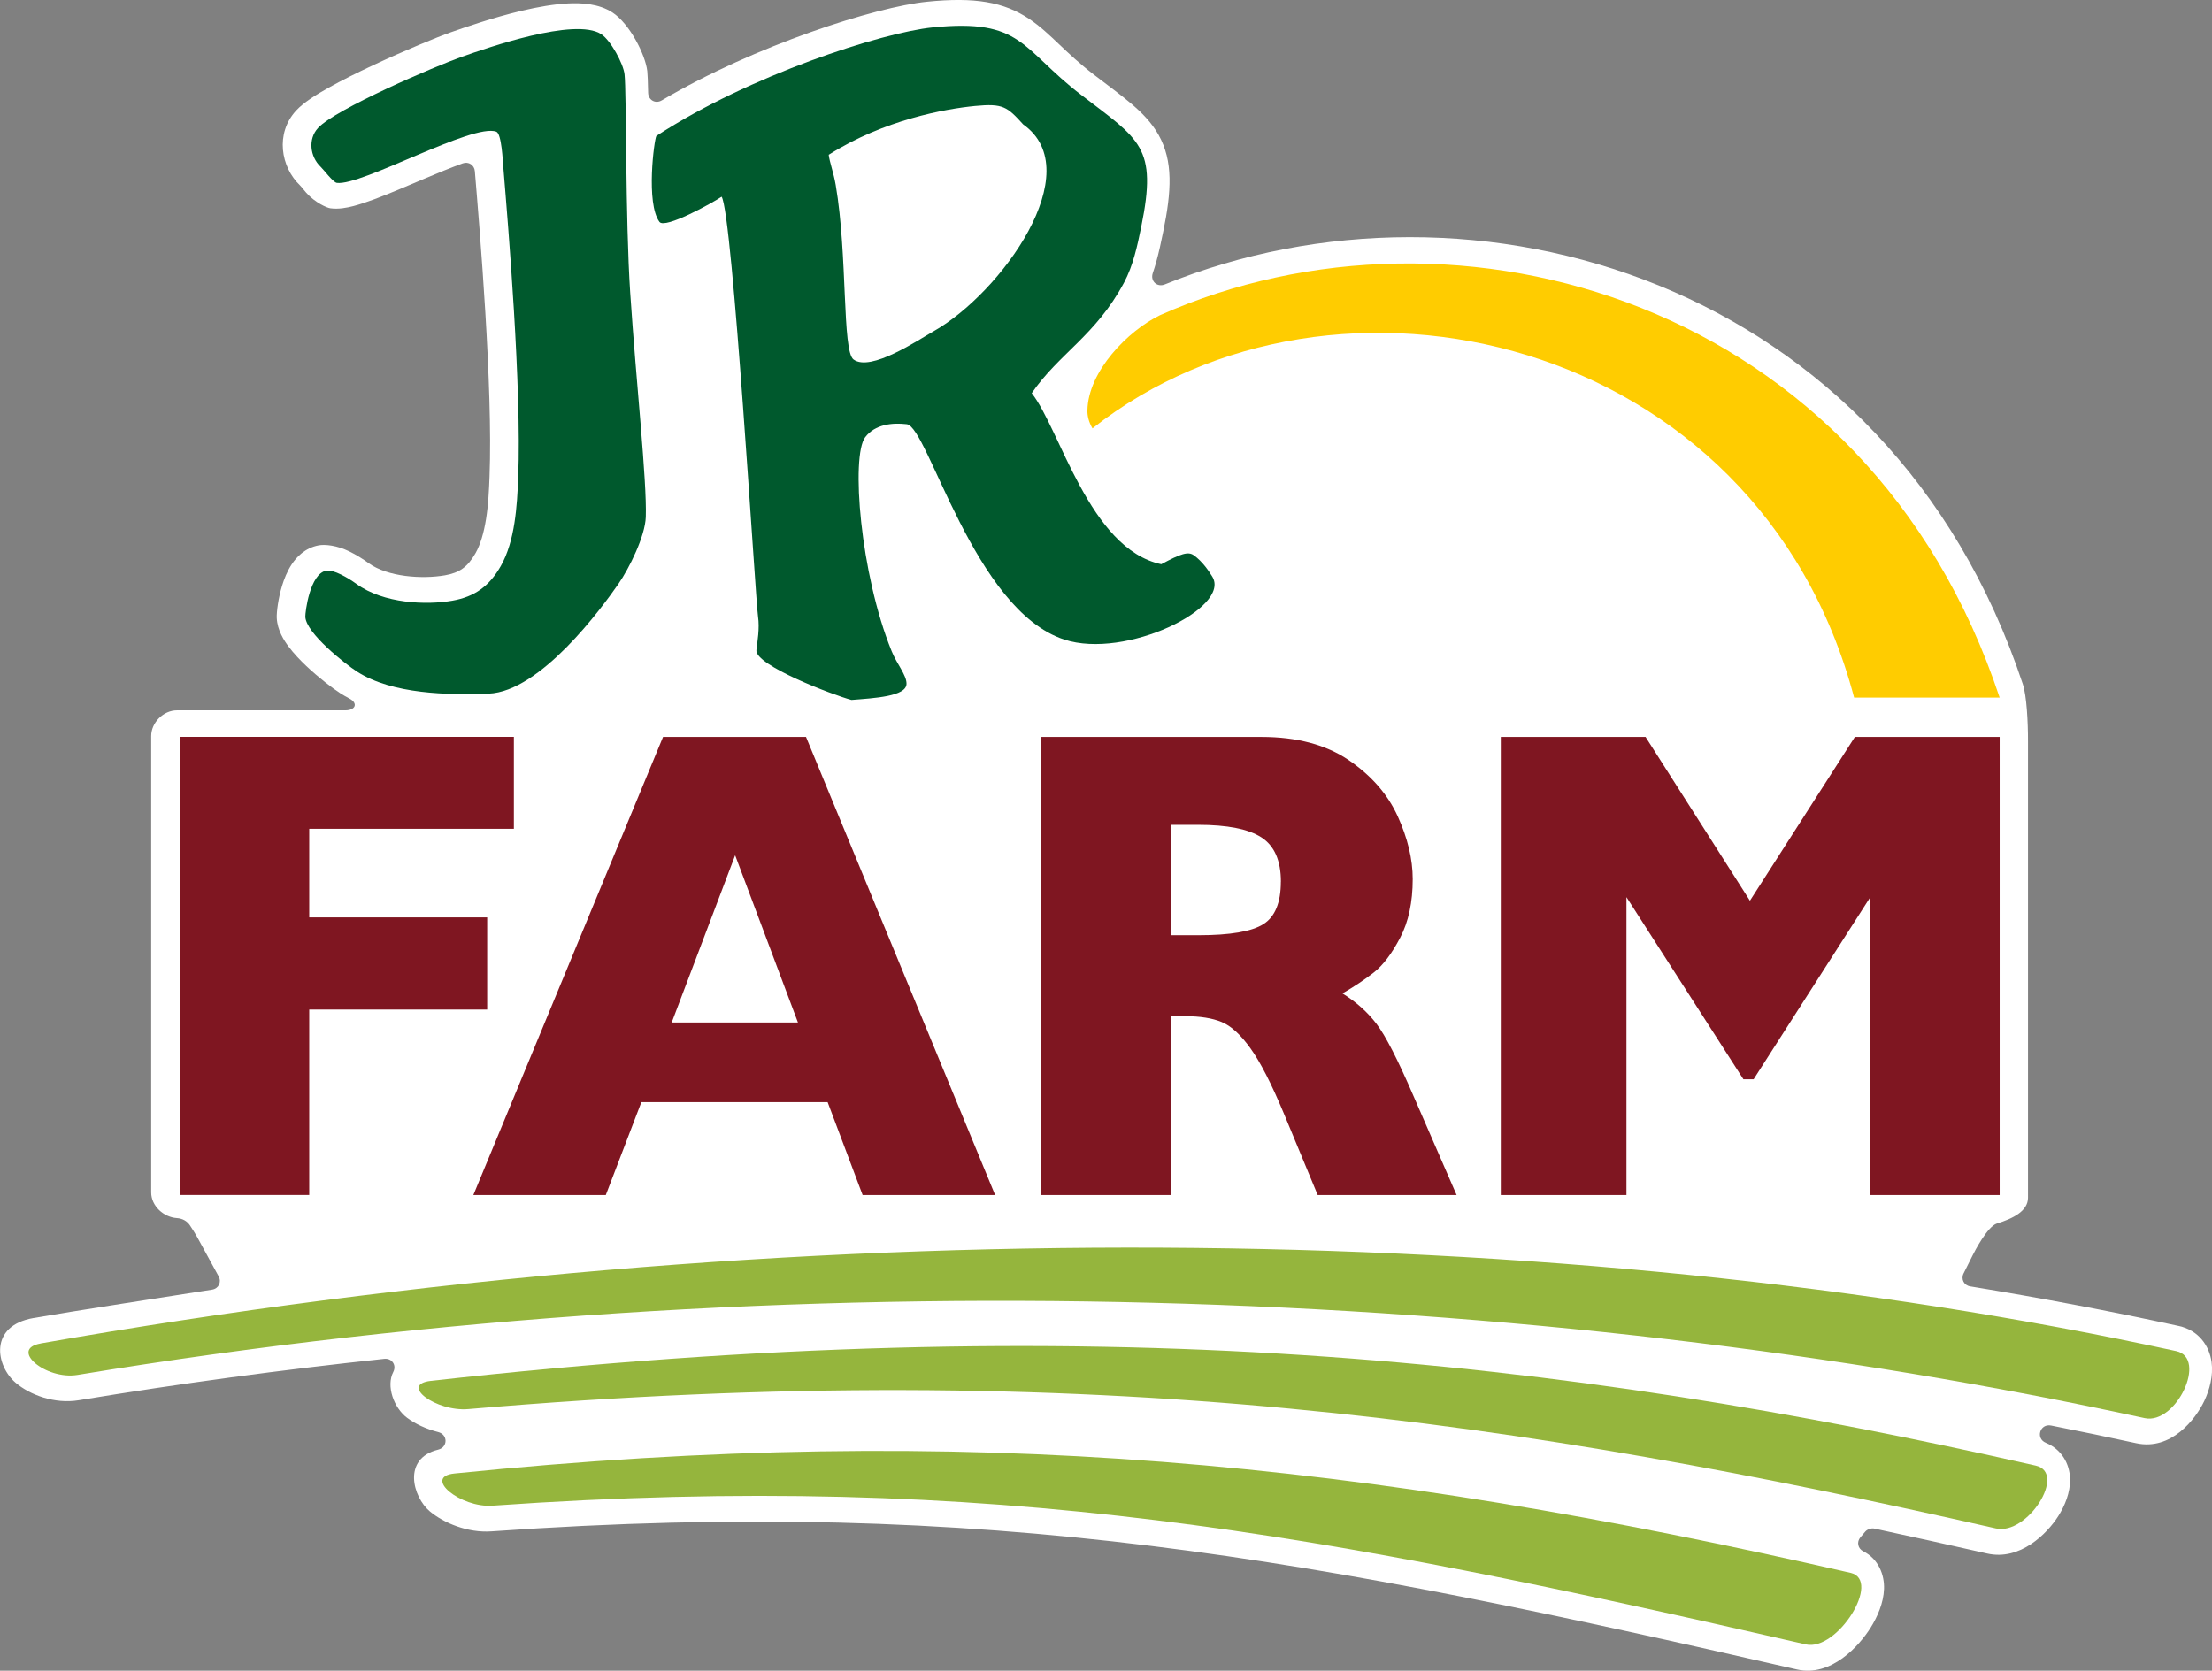
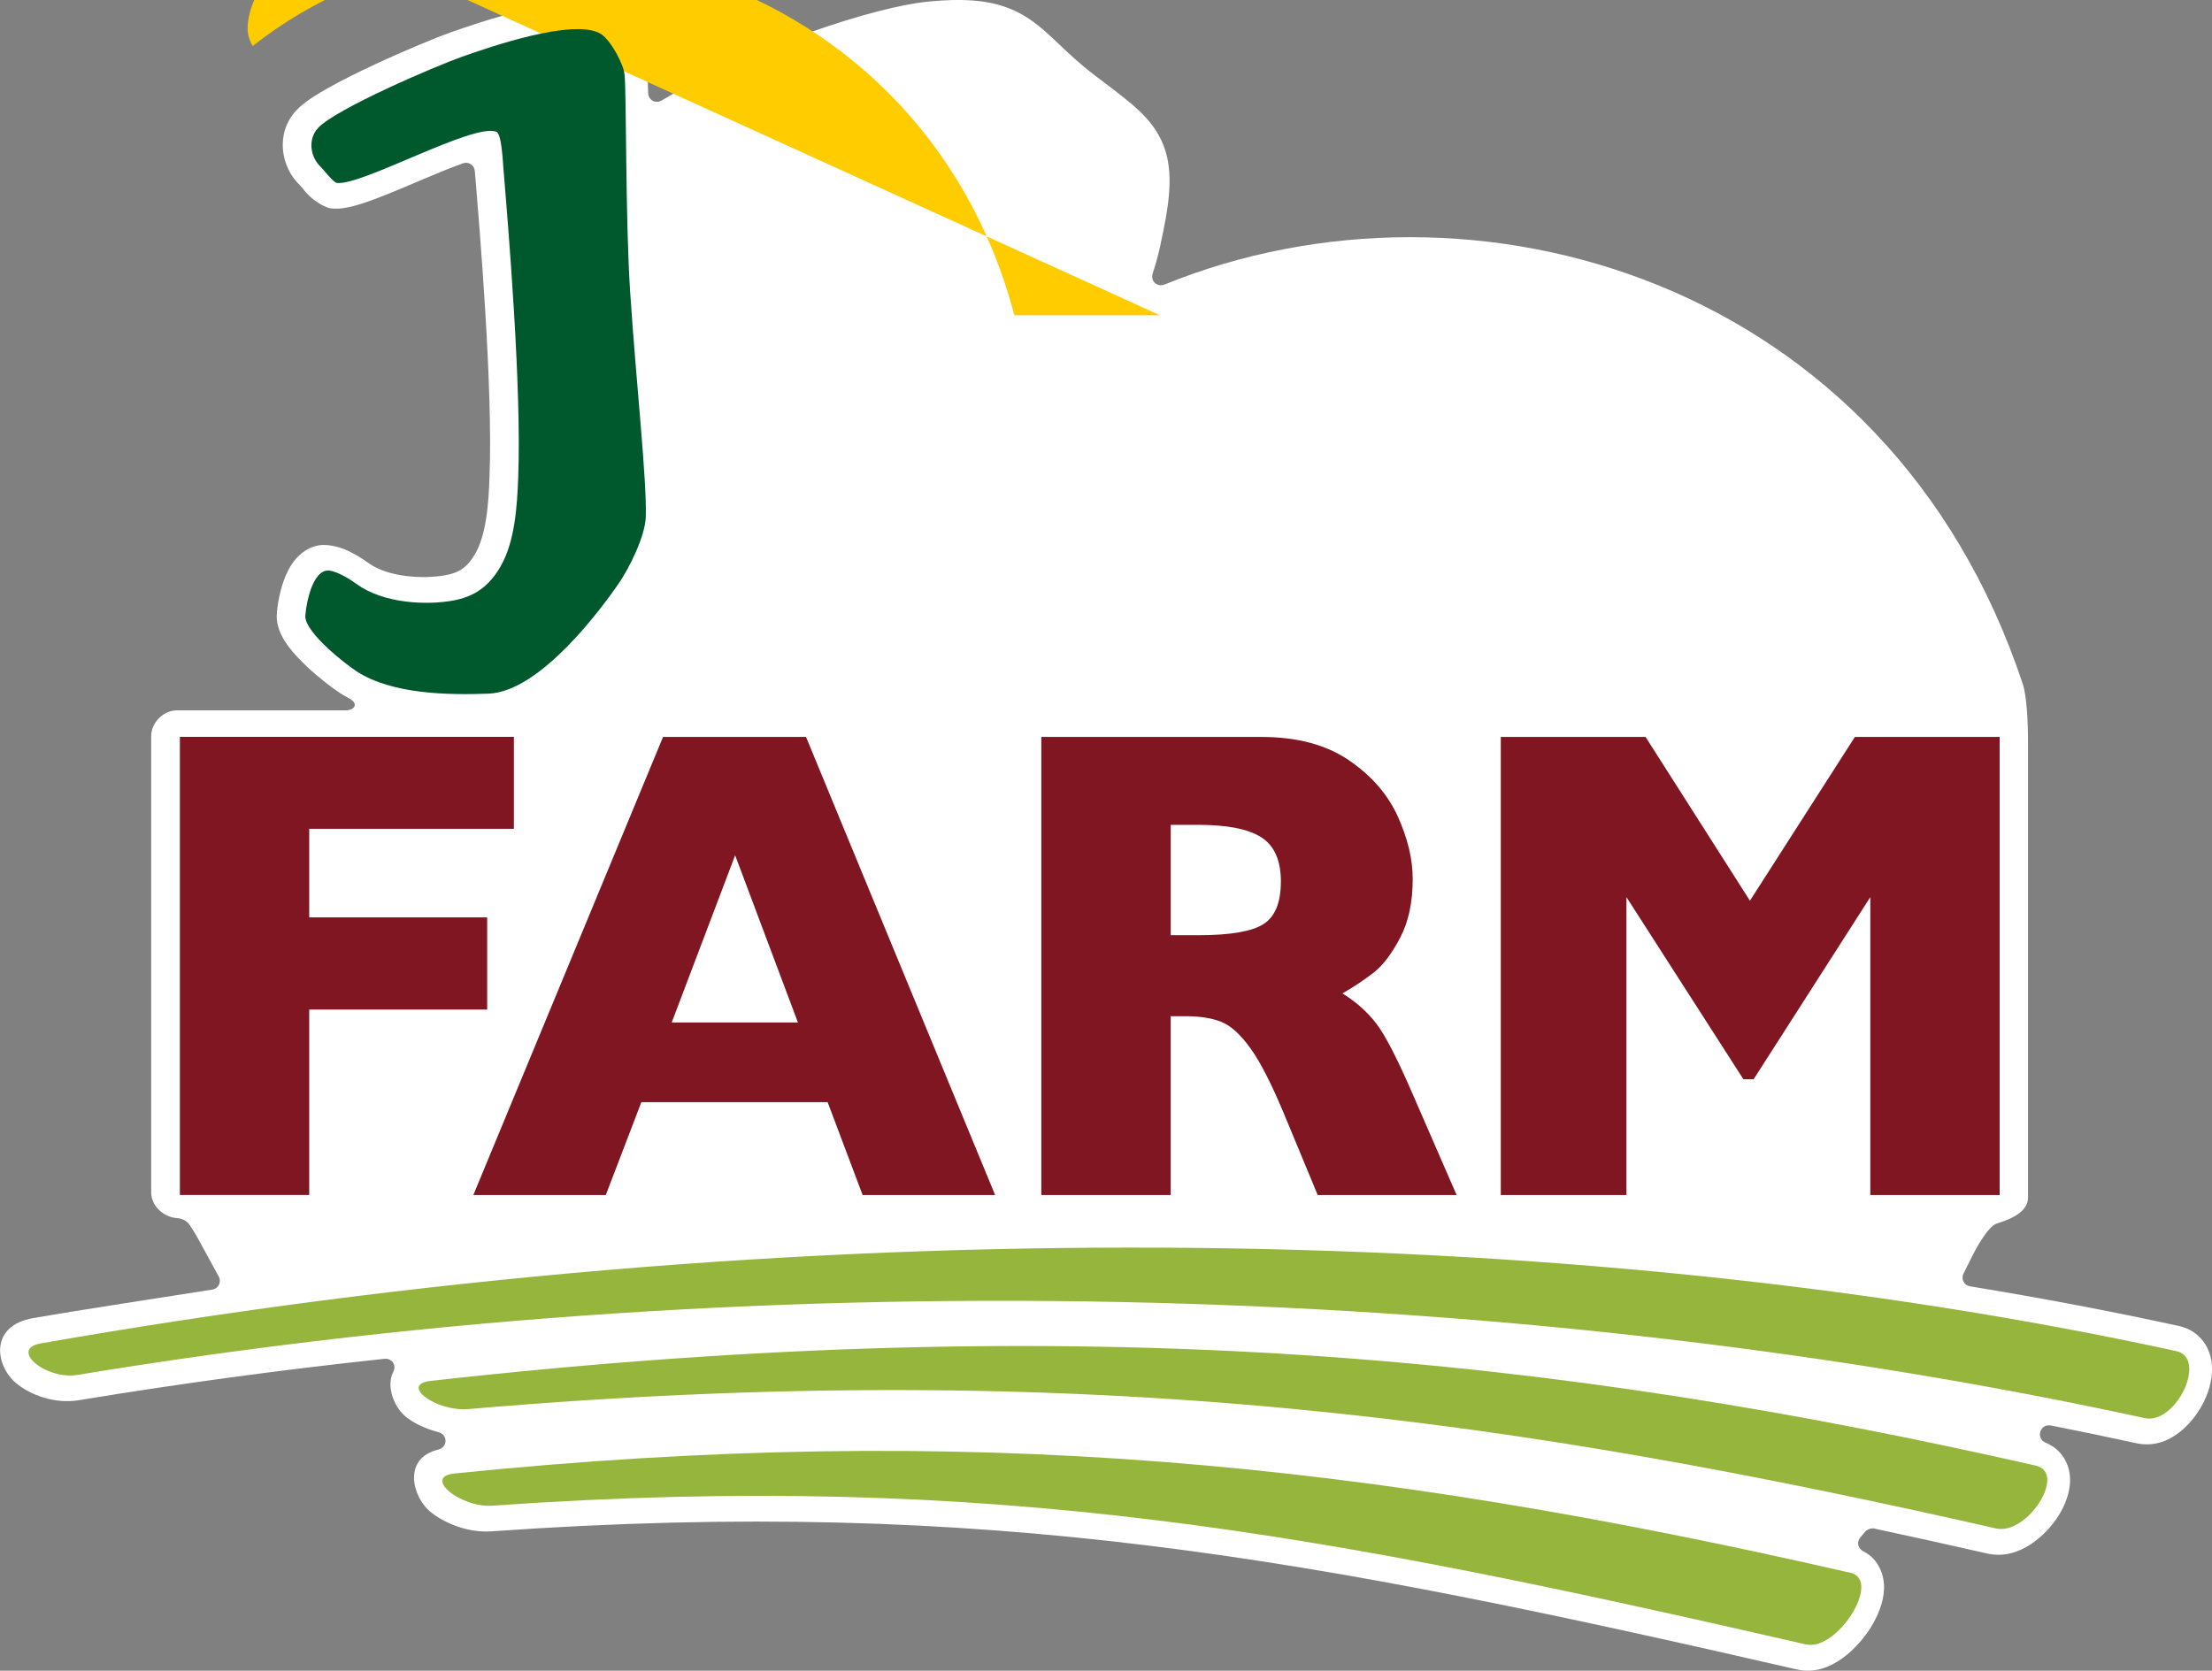
<svg xmlns="http://www.w3.org/2000/svg" id="Ebene_1" data-name="Ebene 1" viewBox="0 0 414.18 312.9">
  <rect x="0" y="0" width="414.18" height="312.9" fill="#808080" stroke="none" />
  <defs>
    <style>
      .cls-1 {
        fill: #fc0;
      }

      .cls-2 {
        fill: #fff;
      }

      .cls-3 {
        fill: #7f1621;
      }

      .cls-3, .cls-4 {
        fill-rule: evenodd;
      }

      .cls-5 {
        fill: #95b53d;
      }

      .cls-4 {
        fill: #00592d;
      }
    </style>
  </defs>
  <path class="cls-2" d="M407.95,248.33c3.77.82,5.73,3.74,6.15,6.74.35,2.59-.38,5.21-1.34,7.26-1.64,3.47-6.21,9.39-12.77,7.96-5.26-1.15-10.57-2.25-15.93-3.31-2.11-.42-2.97,2.42-.98,3.24,2.89,1.2,4.44,3.85,4.52,6.72.07,2.62-1.02,5.14-2.21,7.01-2.09,3.29-7.14,8.39-13.29,7-7.1-1.61-14.15-3.17-21.18-4.68-.53-.11-1.3.15-1.65.56l-.92,1.08c-.74.87-.49,2.11.53,2.62,2.86,1.44,3.99,4.43,3.89,7.06-.09,2.62-1.24,5.22-2.51,7.25-2.1,3.36-7.38,9.29-13.77,7.83-90.11-20.66-151.09-32.46-244.5-25.87-4.42.31-8.9-1.57-11.5-3.74-3.21-2.69-5.2-9.91,1.54-11.56,1.85-.45,1.86-2.83.01-3.3-2.3-.58-4.34-1.57-5.79-2.65-2.51-1.87-3.98-5.96-2.62-8.59.67-1.29-.24-2.63-1.69-2.47-19.12,2.04-38.21,4.62-57.19,7.75-4.55.75-9.16-1.01-11.82-3.27-3.71-3.16-5.07-10.65,3.32-12.12,7.06-1.24,26.39-4.21,33.46-5.32,1.22-.19,1.82-1.41,1.23-2.49l-3.65-6.68c-.26-.44-.55-1.11-1.74-2.89-.51-.76-1.35-1.27-2.43-1.34-2.49-.16-4.81-2.28-4.81-4.81v-85.46c0-2.53,2.29-4.82,4.82-4.82h31.51c1.91,0,2.48-1.32.79-2.21-.59-.31-1.16-.64-1.71-.99-1.41-.91-4.03-2.9-6.35-5.09-1.16-1.1-2.38-2.37-3.35-3.67-.82-1.1-2.09-3.04-2.2-5.34-.05-1.13.29-3.71.99-6.02.37-1.21.93-2.7,1.82-4.04.86-1.29,2.45-3.06,5.04-3.54,1.18-.22,3.4,0,5.71,1.12,1.3.63,2.64,1.48,3.63,2.2,3.58,2.61,10.05,3.03,14.3,2.29,2.72-.48,4.24-1.54,5.72-4.13.92-1.62,1.56-3.8,1.98-6.42.43-2.71.56-5.48.65-7.93.65-16.8-1.83-46.18-2.75-57.21-.1-1.16-1.18-1.85-2.27-1.46-2.22.8-4.73,1.84-7.24,2.9-3.24,1.37-6.49,2.77-9.22,3.79-1.52.57-2.9,1.02-4.05,1.32-1.09.28-2.71.62-4.28.4-.64-.09-2.82-1.02-4.51-2.91-.21-.24-.42-.49-.59-.71l-.27-.33c-.08-.1-.2-.23-.32-.35-3.57-3.4-4.67-9.7-.71-14,1.42-1.54,3.88-3.05,6.1-4.29,2.39-1.34,5.3-2.79,8.27-4.18,5.9-2.76,12.03-5.29,14.6-6.19,2.35-.82,7.83-2.75,13.36-4.05,2.96-.7,5.94-1.21,8.52-1.35,2.48-.13,5.79,0,8.4,1.71,3.15,2.07,6.14,7.81,6.5,10.99.07.64.12,2.05.16,4.02.03,1.39,1.37,2.14,2.56,1.43C141.49,8.43,164.01,1.3,173.53.33c9-.92,14.43.04,19.17,3.21,1.03.69,2.01,1.47,3,2.34.87.76,1.75,1.6,2.71,2.51,1.71,1.62,3.68,3.49,6.33,5.53,2.83,2.17,5.17,3.88,7.03,5.46,1.99,1.68,3.84,3.54,5.16,5.88,2.76,4.91,2.43,10.55.87,18.14-.39,1.9-.79,3.83-1.32,5.72-.19.66-.39,1.33-.63,2.02-.51,1.49.79,2.72,2.25,2.13,57.52-23.39,135.46-1.08,160.66,74.86.72,2.17.98,7.11.97,10.73v85.46c0,2.53-2.91,3.93-5.82,4.82-1.78.54-4.25,5.36-4.5,5.87l-1.74,3.47c-.54,1.07.06,2.25,1.25,2.44,13.33,2.18,26.35,4.65,39.02,7.41" />
  <g>
    <path class="cls-5" d="M7.63,251.6c141.06-24.74,285.2-23.56,399.86,1.44,5.9,1.29-.02,13.83-5.92,12.55-113.34-24.7-253.04-30.21-387.06-8.09-5.96.98-12.84-4.85-6.89-5.89" />
    <path class="cls-5" d="M80.7,258.61c123.66-13.82,211.42-4.34,300.49,15.88,5.89,1.34-1.58,13.1-7.47,11.76-88.21-20.02-169.18-32.39-286.03-22.35-6.02.52-13-4.62-6.99-5.29" />
    <path class="cls-5" d="M85.1,275.96c96.06-9.76,170.39-2.25,261.41,18.61,5.89,1.35-2.49,14.75-8.38,13.4-90.25-20.69-151.78-32.62-245.91-25.98-6.03.43-13.13-5.42-7.11-6.03" />
-     <path class="cls-1" d="M217.18,59.04c55.52-24.67,132.55-2.78,157.24,71.61h-27.25c-18.05-68.13-97.57-86.03-142.61-50.42-.71-1.19-.98-2.39-.95-3.39.15-7.33,7.59-14.89,13.57-17.8" />
+     <path class="cls-1" d="M217.18,59.04h-27.25c-18.05-68.13-97.57-86.03-142.61-50.42-.71-1.19-.98-2.39-.95-3.39.15-7.33,7.59-14.89,13.57-17.8" />
  </g>
  <g>
    <path class="cls-3" d="M374.42,223.81h-24.22v-55.79l-21.85,34.11h-1.91l-21.9-34.11v55.79h-23.53v-85.79h27.11l19.54,30.67,19.65-30.67h27.11v85.79ZM239.84,165.13c0-3.96-1.22-6.73-3.65-8.3-2.43-1.57-6.39-2.35-11.88-2.35h-5.1v20.67h5.21c5.91,0,9.96-.69,12.14-2.07,2.18-1.38,3.27-4.03,3.27-7.95M272.75,223.81h-26.02l-6.32-15.23c-2.32-5.57-4.4-9.64-6.26-12.23-1.85-2.58-3.66-4.23-5.42-4.95-1.76-.72-4.02-1.08-6.81-1.08h-2.72v33.49h-24.22v-85.79h41.2c6.65,0,12.09,1.45,16.34,4.33,4.25,2.89,7.31,6.4,9.19,10.52,1.87,4.13,2.81,8.04,2.81,11.76,0,4.33-.78,8-2.35,10.99s-3.21,5.17-4.96,6.53c-1.74,1.36-3.69,2.66-5.85,3.9,2.59,1.61,4.72,3.52,6.4,5.73,1.68,2.21,3.97,6.68,6.87,13.4l8.11,18.63ZM149.41,191.5l-11.76-31.32-11.88,31.32h23.64ZM186.32,223.81h-24.8l-6.55-17.39h-34.88l-6.66,17.39h-24.8l35.52-85.79h26.77l35.41,85.79ZM91.22,189.08h-33.32v34.72h-24.22v-85.79h62.54v17.21h-38.32v16.59h33.32v17.27Z" />
    <path class="cls-4" d="M61.1,106.87c-3.1.58-3.96,7.83-3.93,8.65.14,3.06,7.41,8.8,9.69,10.27,6.62,4.24,17,4.4,24.61,4.12,9.73-.36,21.21-16.06,24.31-20.53,2.05-2.96,5.02-8.95,5.14-12.56.22-6.84-1.79-24.98-2.92-42.01-.92-13.86-.68-37.57-1.06-40.89-.23-2.02-2.6-6.36-4.35-7.51-4.93-3.23-21.51,2.61-26.03,4.2-4.98,1.75-23.74,9.8-27.02,13.37-1.89,2.06-1.5,5.35.49,7.25.57.54,2.34,2.92,3.04,3.02,4.57.63,25.51-11.26,29.87-9.58.98.38,1.2,5.4,1.32,6.85.91,11.02,3.43,40.9,2.77,57.94-.2,5.26-.6,11.89-3.26,16.55-2.16,3.78-4.88,5.75-9.07,6.49-4.78.84-12.83.59-17.96-3.14-1.58-1.15-4.3-2.73-5.61-2.48" />
-     <path class="cls-4" d="M155.17,28.99c10.39-6.58,21.88-8.6,27.39-9.14,5.29-.51,6.02.15,9.03,3.46,12.34,8.73-4.17,31.63-16.81,38.75-2.77,1.56-11.75,7.65-14.96,5.27-2.17-1.61-1.08-19.44-3.34-32.68-.38-2.25-1.16-4.32-1.31-5.66M135.11,36.83c2.07,3,6.35,75.54,6.82,78.61.34,2.26-.13,4.79-.3,6.32-.31,2.83,14.34,8.41,17.8,9.33,4.18-.33,10.31-.64,10.31-3.04,0-1.64-1.79-3.65-2.77-6.06-5.94-14.6-7.64-36.56-4.98-40.09,1.83-2.43,5.06-2.77,7.8-2.45,3.97.45,12.53,34.8,29.48,40.33,11.55,3.77,31.31-6,27.72-11.79-.62-1-1.79-2.8-3.47-4-1.05-.75-2.41-.3-6.08,1.68-13.46-2.84-19.01-25.48-24.26-32.03,5.1-7.43,11.97-10.78,17.27-20.68,1.74-3.24,2.51-6.94,3.24-10.51,3.07-15.02-.25-16.24-11.28-24.7-11.27-8.64-10.9-14.33-27.8-12.61-9.46.96-34.24,8.92-51.71,20.32-.41.63-2,12.66.58,16.1,1.03,1.37,9.89-3.53,11.64-4.72" />
  </g>
</svg>